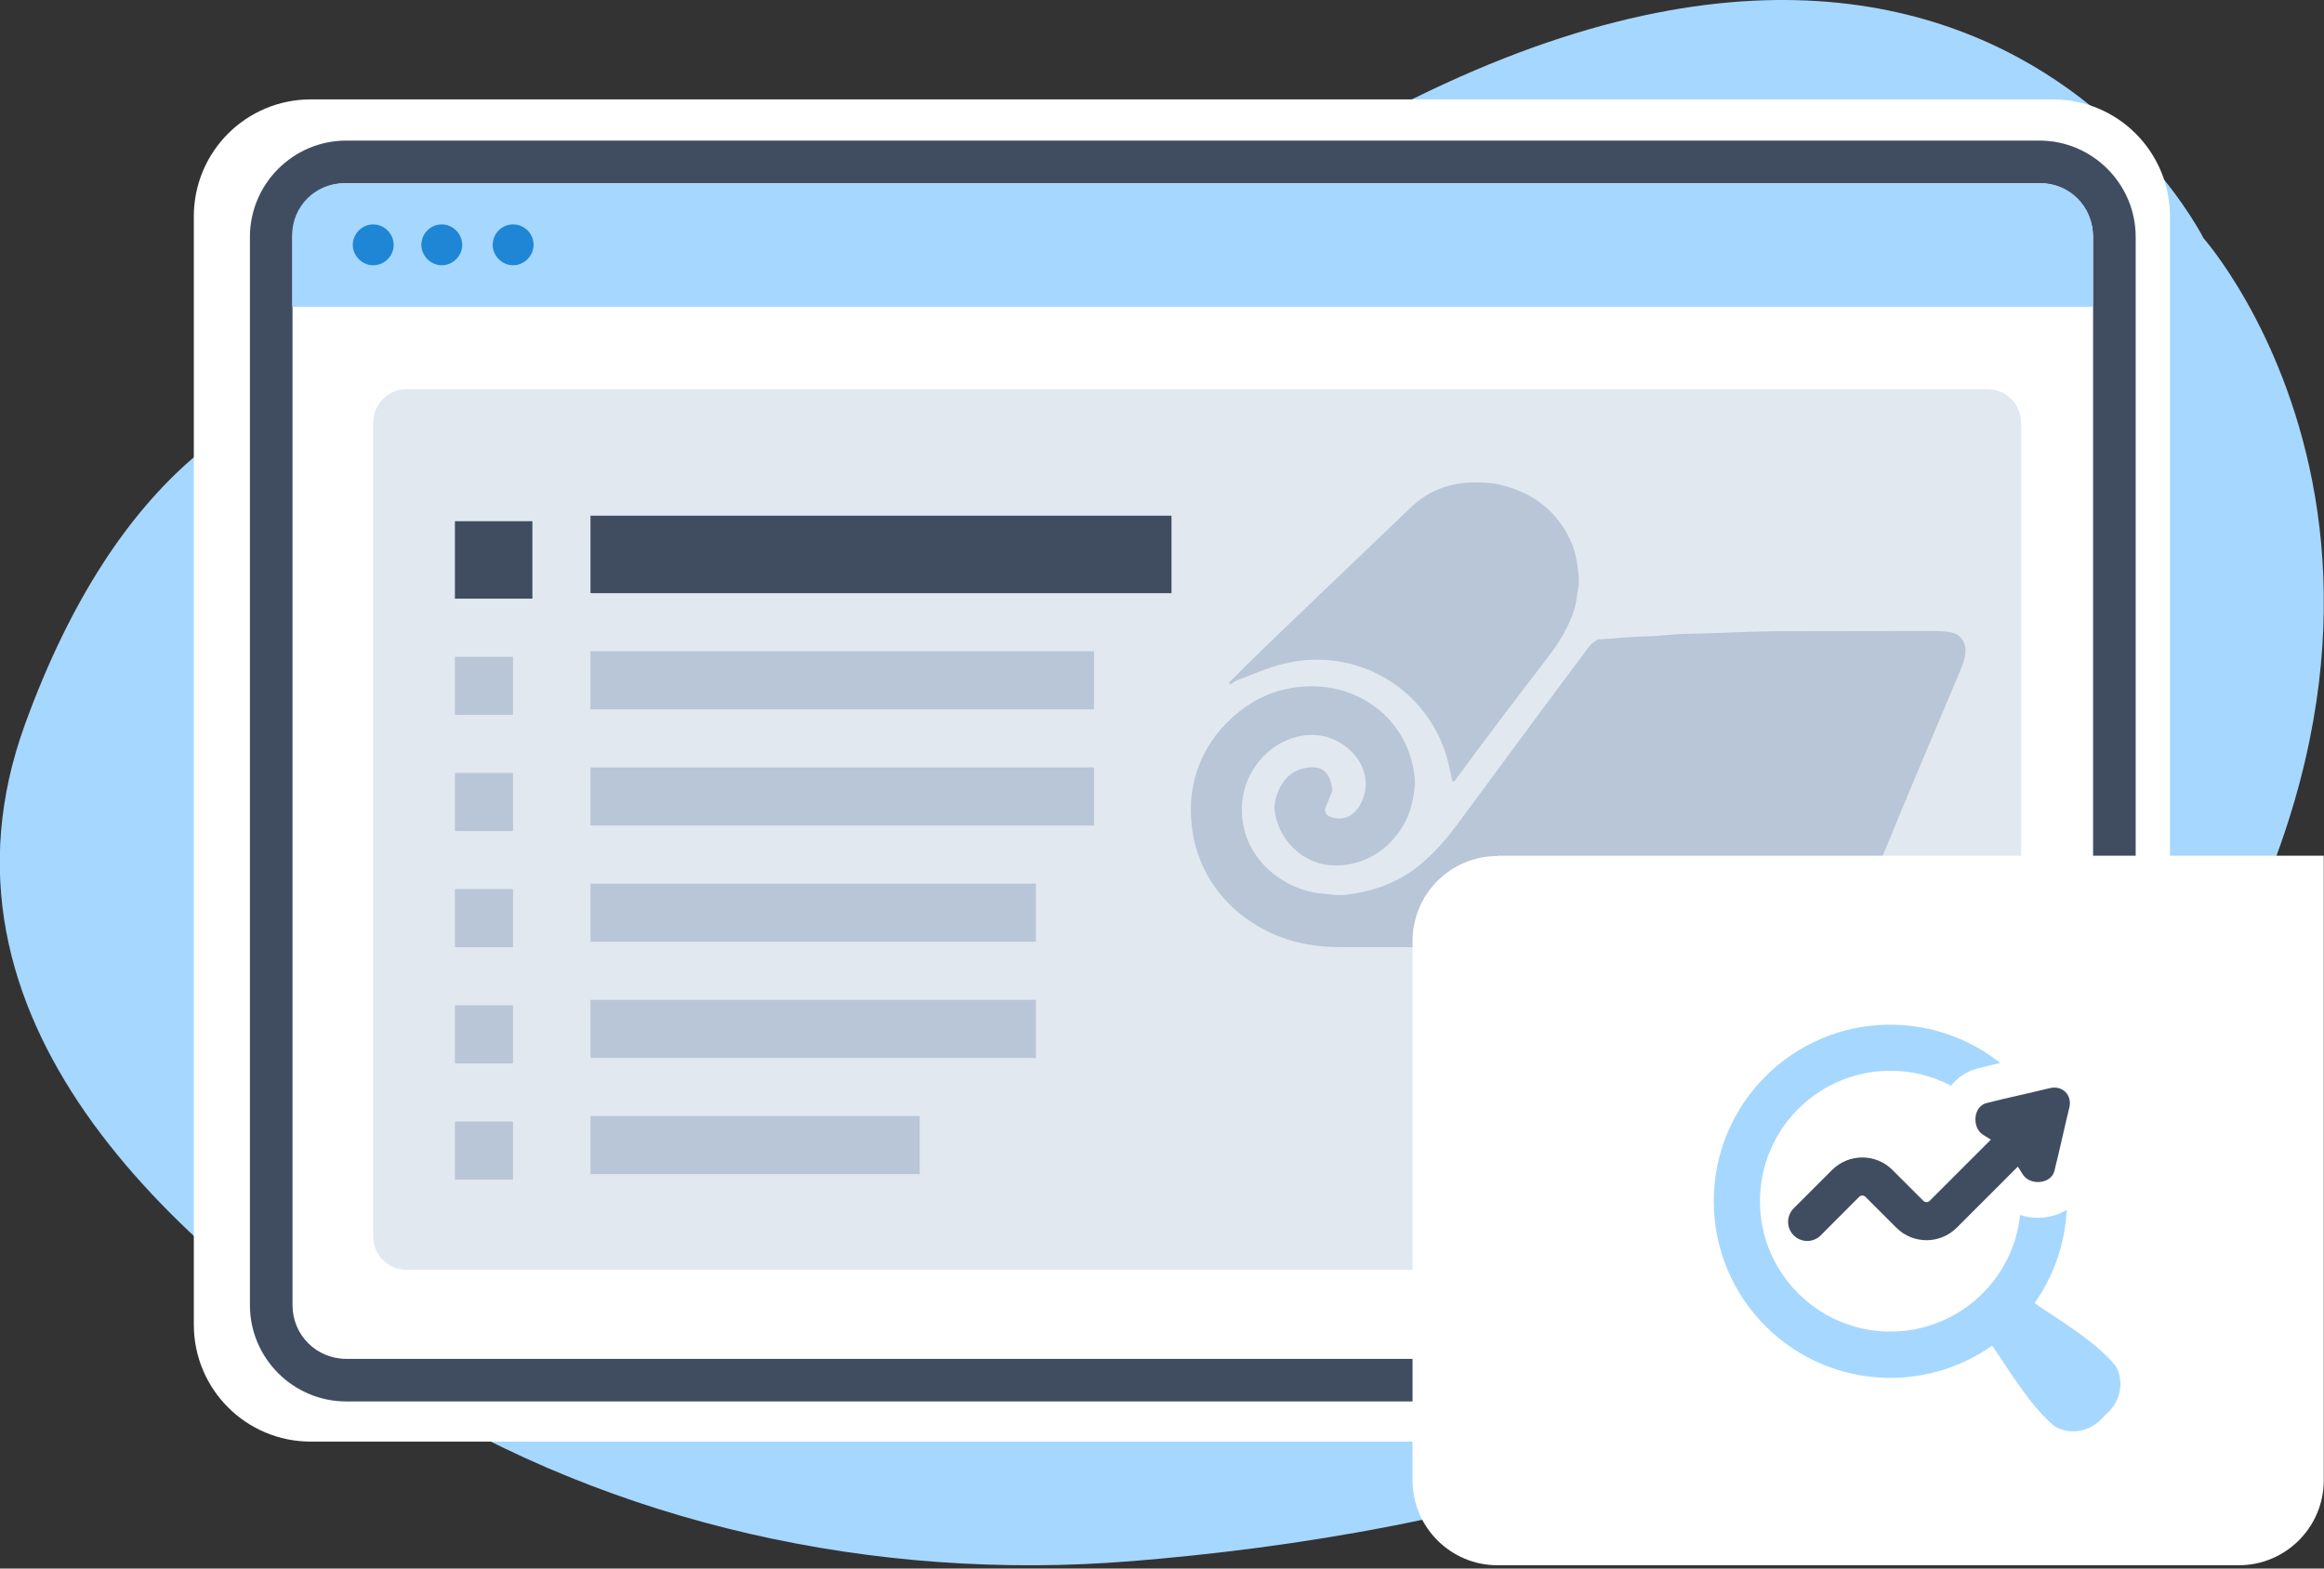
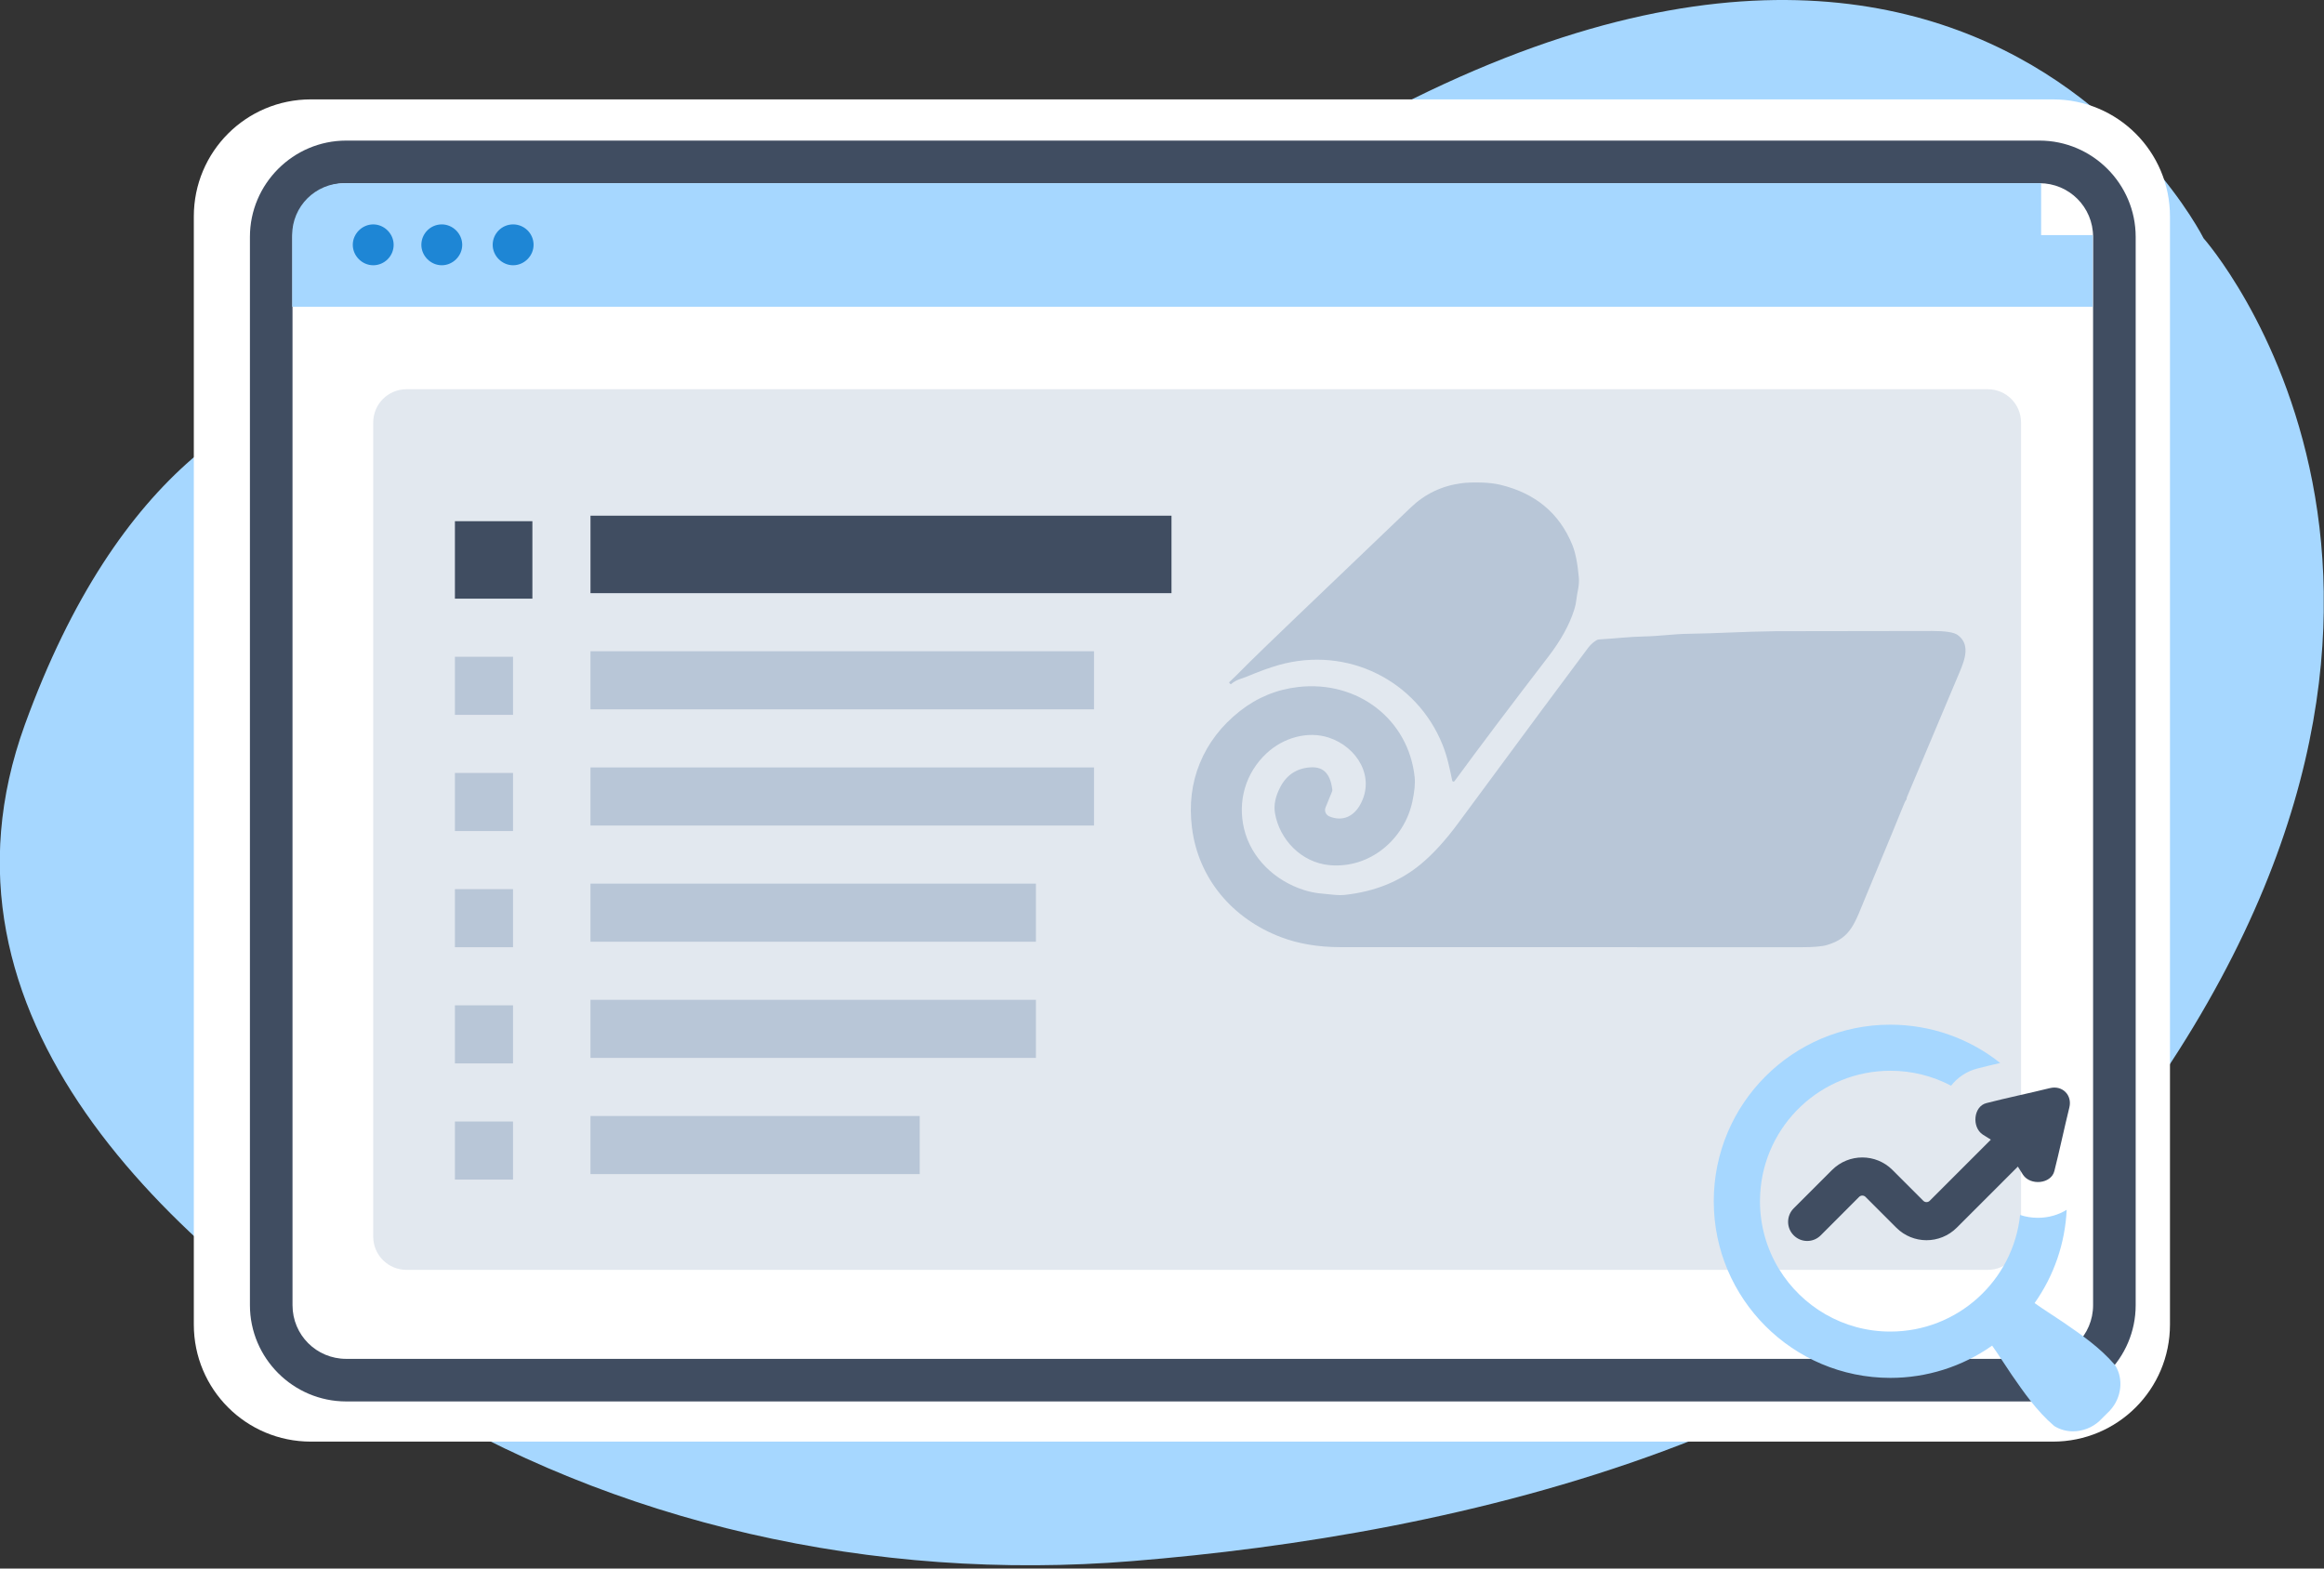
<svg xmlns="http://www.w3.org/2000/svg" width="120" height="81" viewBox="0 0 120 81" fill="none">
  <rect x="0" y="0" width="120" height="81" fill="#333333" stroke="none" />
  <g clip-path="url(#clip0_361_314)">
    <path fill-rule="evenodd" clip-rule="evenodd" d="M30.608 21.048C30.608 21.048 10.902 10.926 1.281 37.429C-4.173 52.468 8.649 64.396 20.773 71.906C31.699 78.666 45.094 81.706 58.47 80.615C75.047 79.274 97.937 74.321 109.919 58.012C130.054 30.615 113.781 12.303 113.781 12.303C113.781 12.303 98.939 -17.436 56.753 15.558C56.753 15.558 44.736 25.429 30.608 21.048Z" fill="#A6D7FF" />
    <path fill-rule="evenodd" clip-rule="evenodd" d="M106.002 74.446H16.052C12.708 74.446 10.008 71.746 10.008 68.401V11.177C10.008 7.833 12.708 5.132 16.052 5.132H106.002C109.346 5.132 112.047 7.833 112.047 11.177V68.401C112.047 71.746 109.346 74.446 106.002 74.446Z" fill="white" />
    <path d="M105.305 72.371H17.876C15.14 72.371 12.905 70.136 12.905 67.4V12.232C12.905 9.496 15.14 7.26 17.876 7.26H105.305C108.041 7.26 110.276 9.496 110.276 12.232V67.4C110.276 70.136 108.041 72.371 105.305 72.371ZM17.876 9.46C16.338 9.46 15.104 10.694 15.104 12.232V67.4C15.104 68.938 16.338 70.172 17.876 70.172H105.305C106.843 70.172 108.077 68.938 108.077 67.4V12.232C108.077 10.694 106.843 9.46 105.305 9.46H17.876Z" fill="#404D61" />
-     <path fill-rule="evenodd" clip-rule="evenodd" d="M105.394 9.46H17.769C16.285 9.46 15.086 10.658 15.086 12.142V15.844H108.059V12.142C108.059 10.658 106.861 9.46 105.376 9.46H105.394Z" fill="#A6D7FF" />
+     <path fill-rule="evenodd" clip-rule="evenodd" d="M105.394 9.46H17.769C16.285 9.46 15.086 10.658 15.086 12.142V15.844H108.059V12.142H105.394Z" fill="#A6D7FF" />
    <path fill-rule="evenodd" clip-rule="evenodd" d="M20.326 12.643C20.326 13.233 19.843 13.698 19.271 13.698C18.699 13.698 18.216 13.215 18.216 12.643C18.216 12.071 18.699 11.588 19.271 11.588C19.843 11.588 20.326 12.071 20.326 12.643ZM22.812 11.588C22.222 11.588 21.757 12.071 21.757 12.643C21.757 13.215 22.239 13.698 22.812 13.698C23.384 13.698 23.867 13.215 23.867 12.643C23.867 12.071 23.384 11.588 22.812 11.588ZM26.495 11.588C25.905 11.588 25.44 12.071 25.44 12.643C25.44 13.215 25.923 13.698 26.495 13.698C27.068 13.698 27.551 13.215 27.551 12.643C27.551 12.053 27.068 11.588 26.495 11.588Z" fill="#1E86D5" />
    <path opacity="0.4" d="M102.64 20.1H20.988C20.04 20.1 19.271 20.869 19.271 21.817V63.859C19.271 64.807 20.04 65.576 20.988 65.576H102.64C103.588 65.576 104.357 64.807 104.357 63.859V21.817C104.357 20.869 103.588 20.1 102.64 20.1Z" fill="#B8C6D7" />
    <path d="M60.49 26.631H30.49V30.631H60.49V26.631Z" fill="#404D61" />
    <path d="M56.49 33.631H30.49V36.631H56.49V33.631Z" fill="#B8C6D7" />
    <path d="M56.49 39.631H30.49V42.631H56.49V39.631Z" fill="#B8C6D7" />
    <path d="M53.49 45.631H30.49V48.631H53.49V45.631Z" fill="#B8C6D7" />
    <path d="M53.49 51.631H30.49V54.631H53.49V51.631Z" fill="#B8C6D7" />
    <path d="M47.49 57.631H30.49V60.631H47.49V57.631Z" fill="#B8C6D7" />
    <path d="M26.49 57.915H23.49V60.915H26.49V57.915Z" fill="#B8C6D7" />
    <path d="M26.49 51.915H23.49V54.915H26.49V51.915Z" fill="#B8C6D7" />
    <path d="M26.49 45.915H23.49V48.915H26.49V45.915Z" fill="#B8C6D7" />
    <path d="M26.49 39.915H23.49V42.915H26.49V39.915Z" fill="#B8C6D7" />
    <path d="M26.49 33.915H23.49V36.915H26.49V33.915Z" fill="#B8C6D7" />
    <path d="M27.49 26.915H23.49V30.915H27.49V26.915Z" fill="#404D61" />
    <g clip-path="url(#clip1_361_314)">
      <path d="M74.986 40.313C74.849 39.647 74.727 39.058 74.484 38.455C73.153 35.149 69.581 33.338 66.023 34.344C65.561 34.475 65.013 34.675 64.377 34.941C64.298 34.974 64.178 35.017 64.016 35.071C63.851 35.126 63.7 35.214 63.559 35.333C63.554 35.337 63.547 35.337 63.542 35.333L63.476 35.267C63.464 35.255 63.464 35.237 63.476 35.225C63.597 35.118 63.955 34.767 64.547 34.169C64.985 33.726 67.755 31.07 72.854 26.199C73.583 25.503 74.451 25.089 75.459 24.955C75.726 24.919 76.063 24.908 76.47 24.918C76.852 24.928 77.187 24.967 77.474 25.036C79.28 25.471 80.517 26.503 81.184 28.131C81.346 28.524 81.459 29.088 81.523 29.821C81.562 30.264 81.432 30.591 81.389 31.012C81.376 31.146 81.342 31.302 81.287 31.477C81.046 32.25 80.6 33.062 79.947 33.913C78.03 36.408 76.415 38.549 75.105 40.337C75.07 40.384 74.998 40.368 74.986 40.313Z" fill="#B8C6D7" />
      <path d="M98.42 41.313C98.395 41.338 98.355 41.414 98.303 41.545C98.071 42.129 97.421 43.703 96.352 46.269C95.77 47.664 95.589 48.428 94.347 48.798C94.084 48.878 93.631 48.916 92.99 48.915C85.523 48.911 77.6 48.909 69.22 48.911C68.074 48.911 67.049 48.739 66.143 48.395C63.636 47.443 61.873 45.366 61.547 42.739C61.399 41.542 61.534 40.434 61.954 39.412C62.383 38.367 63.071 37.471 64.018 36.724C64.908 36.022 65.915 35.606 67.035 35.477C70.112 35.127 72.732 37.155 73.046 40.133C73.08 40.454 73.04 40.88 72.925 41.406C72.511 43.32 70.758 44.862 68.662 44.678C67.184 44.546 66.059 43.34 65.832 41.981C65.765 41.576 65.854 41.133 66.102 40.656C66.431 40.02 66.948 39.677 67.653 39.627C68.428 39.572 68.702 40.075 68.794 40.769C68.799 40.804 68.794 40.841 68.781 40.874L68.445 41.697C68.371 41.878 68.46 42.086 68.646 42.162C69.311 42.436 69.884 42.169 70.222 41.574C71.04 40.139 70.077 38.572 68.615 38.092C67.507 37.727 66.253 38.109 65.408 38.892C64.301 39.92 63.897 41.385 64.24 42.808C64.602 44.313 65.832 45.49 67.341 45.965C67.911 46.143 68.252 46.139 68.845 46.204C69.072 46.228 69.274 46.231 69.453 46.211C70.987 46.042 72.289 45.515 73.359 44.629C73.996 44.102 74.646 43.389 75.309 42.488C78.758 37.814 80.989 34.804 81.999 33.459C82.118 33.301 82.264 33.168 82.434 33.063C82.476 33.037 82.523 33.023 82.573 33.02C83.422 32.971 84.124 32.883 84.857 32.868C85.69 32.853 86.404 32.739 87.165 32.73C88.543 32.714 90.003 32.615 91.69 32.596C91.736 32.595 94.421 32.592 99.746 32.584C100.448 32.583 100.891 32.651 101.08 32.788C101.72 33.252 101.49 33.986 101.196 34.68C99.443 38.836 98.533 40.996 98.466 41.161C98.453 41.192 98.448 41.22 98.45 41.243C98.451 41.269 98.439 41.295 98.42 41.313Z" fill="#B8C6D7" />
    </g>
-     <path d="M77.318 44.188H119.987V76.449C119.987 78.863 118.019 80.83 115.605 80.83H77.318C74.904 80.83 72.937 78.863 72.937 76.449V48.587C72.937 46.173 74.904 44.206 77.318 44.206V44.188Z" fill="white" />
    <g clip-path="url(#clip2_361_314)">
      <path d="M105.85 56.19C104.731 56.466 103.583 56.702 102.569 56.965C101.899 57.132 101.804 58.202 102.375 58.586C102.513 58.675 102.654 58.763 102.798 58.852L99.641 62.009C99.549 62.101 99.402 62.101 99.31 62.009L97.718 60.417C96.858 59.557 95.464 59.557 94.6 60.417L92.618 62.399C92.234 62.783 92.231 63.407 92.618 63.794C93.006 64.181 93.626 64.181 94.013 63.794L95.995 61.809C96.087 61.717 96.235 61.717 96.327 61.809L97.918 63.4C98.778 64.26 100.173 64.26 101.036 63.4L104.193 60.243C104.282 60.388 104.37 60.529 104.459 60.667C104.84 61.238 105.909 61.142 106.077 60.473C106.336 59.459 106.576 58.31 106.851 57.191C107.009 56.551 106.49 56.036 105.854 56.19H105.85Z" fill="#404D61" />
      <path d="M108.961 72.826L108.948 72.839L108.397 73.387C108.026 73.725 107.54 73.912 107.038 73.915C106.707 73.915 106.379 73.826 106.096 73.656L106.047 73.62C105.158 72.852 104.505 71.907 103.871 70.991C103.612 70.617 103.199 69.957 102.864 69.488C101.328 70.574 99.49 71.155 97.61 71.155C92.572 71.152 88.49 67.069 88.49 62.032C88.49 56.994 92.572 52.915 97.606 52.915C99.677 52.915 101.676 53.614 103.281 54.894C102.884 54.986 102.49 55.078 102.112 55.176C101.558 55.317 101.085 55.632 100.744 56.066C99.782 55.56 98.709 55.294 97.616 55.294C94.029 55.294 91.096 58.094 90.889 61.628C90.882 61.759 90.876 61.891 90.876 62.025C90.876 63.308 91.233 64.51 91.857 65.53C93.038 67.466 95.171 68.763 97.606 68.763C101.088 68.763 103.953 66.127 104.308 62.741C104.597 62.839 104.908 62.888 105.23 62.888C105.775 62.888 106.287 62.737 106.713 62.475C106.631 64.204 106.06 65.875 105.056 67.292C105.525 67.627 106.188 68.041 106.562 68.3C107.478 68.93 108.423 69.583 109.191 70.472L109.227 70.522C109.657 71.214 109.546 72.182 108.961 72.822V72.826Z" fill="#A6D7FF" />
    </g>
  </g>
  <defs>
    <clipPath id="clip0_361_314">
      <rect width="119.993" height="80.83" fill="white" transform="translate(-0.007)" />
    </clipPath>
    <clipPath id="clip1_361_314">
      <rect width="40" height="24" fill="white" transform="translate(61.49 24.915)" />
    </clipPath>
    <clipPath id="clip2_361_314">
      <rect width="21" height="21" fill="white" transform="translate(88.49 52.915)" />
    </clipPath>
  </defs>
</svg>